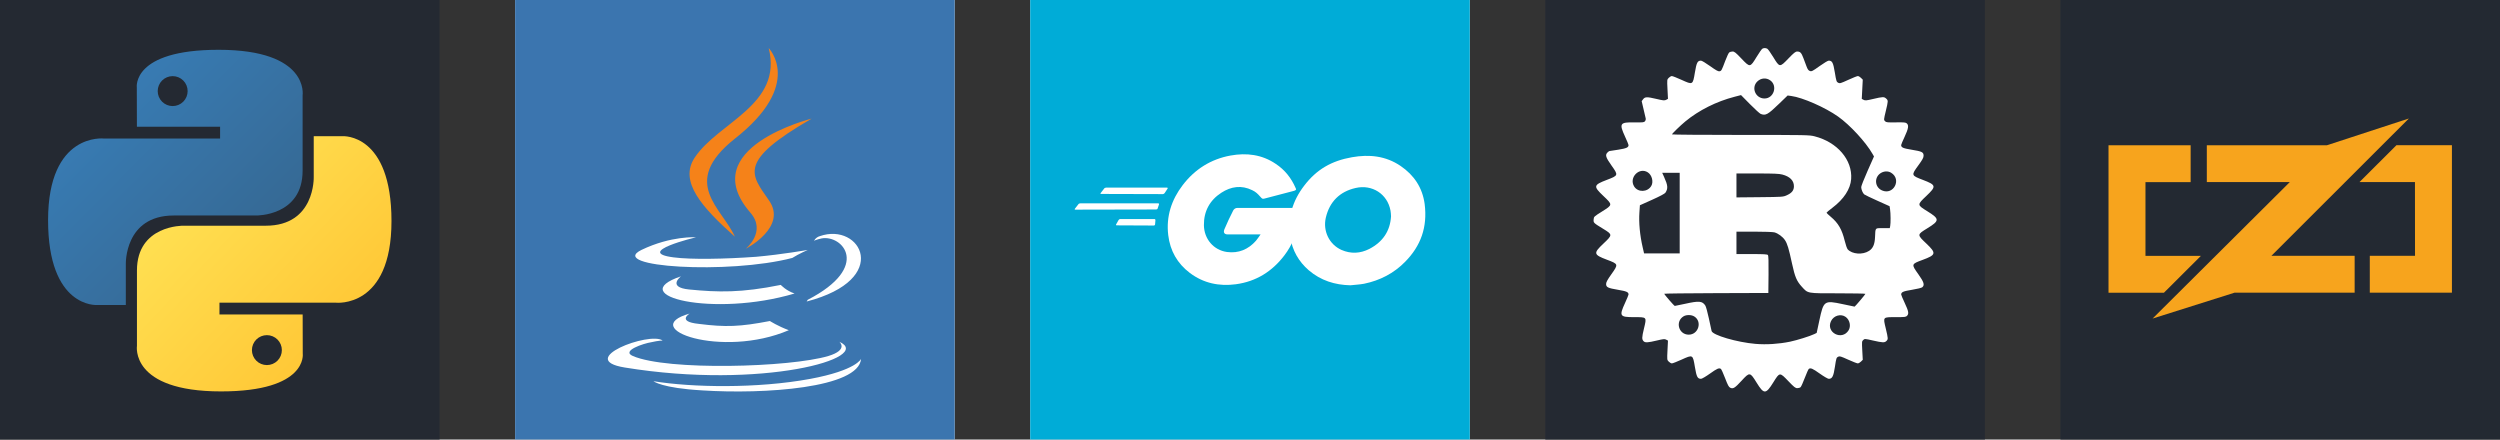
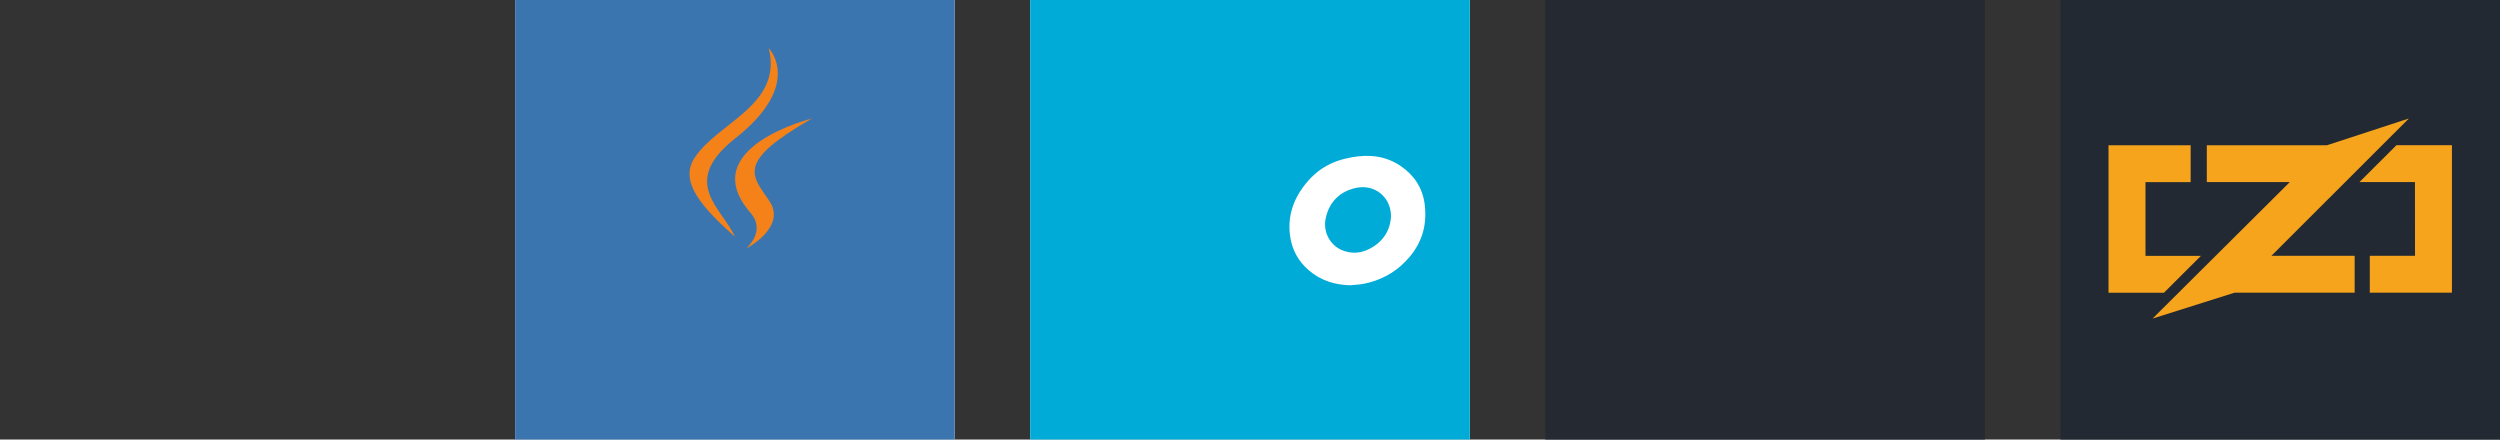
<svg xmlns="http://www.w3.org/2000/svg" width="273" height="48" viewBox="0 0 1456 256" fill="none" version="1.1">
  <rect x="0" y="0" width="1456" height="256" fill="#333333" stroke="none" />
  <g transform="translate(0, 0)">
    <g clip-path="url(#clip0_14_202)">
      <rect width="256" height="256" fill="#242932" />
      <path d="M127.279 29C76.507 29 79.677 51.018 79.677 51.018L79.734 73.828H128.185V80.678H60.489C60.489 80.678 28 76.992 28 128.221C28 179.45 56.357 177.635 56.357 177.635H73.281V153.862C73.281 153.862 72.369 125.505 101.186 125.505H149.24C149.24 125.505 176.239 125.941 176.239 99.411V55.546C176.239 55.546 180.338 29 127.279 29ZM100.563 44.339C101.708 44.338 102.842 44.563 103.9 45.001C104.958 45.438 105.919 46.081 106.729 46.89C107.539 47.7 108.181 48.661 108.618 49.719C109.056 50.777 109.281 51.911 109.28 53.056C109.281 54.201 109.056 55.335 108.618 56.393C108.18 57.45 107.538 58.412 106.729 59.221C105.919 60.031 104.958 60.673 103.9 61.11C102.842 61.548 101.708 61.773 100.563 61.772C99.418 61.773 98.284 61.548 97.227 61.11C96.169 60.672 95.208 60.03 94.398 59.221C93.589 58.411 92.947 57.45 92.509 56.392C92.071 55.335 91.846 54.201 91.847 53.056C91.846 51.911 92.071 50.777 92.509 49.719C92.946 48.661 93.588 47.7 94.398 46.89C95.207 46.081 96.168 45.439 97.226 45.001C98.284 44.563 99.418 44.338 100.563 44.339Z" fill="url(#paint0_linear_14_202)" />
      <path d="M128.721 227.958C179.493 227.958 176.323 205.941 176.323 205.941L176.266 183.13H127.815V176.281H195.511C195.511 176.281 228 179.966 228 128.736C228 77.506 199.643 79.323 199.643 79.323H182.719V103.096C182.719 103.096 183.631 131.453 154.814 131.453H106.76C106.76 131.453 79.76 131.016 79.76 157.546V201.412C79.76 201.412 75.661 227.958 128.721 227.958ZM155.437 212.619C154.292 212.62 153.158 212.395 152.1 211.957C151.042 211.52 150.081 210.878 149.271 210.068C148.462 209.259 147.82 208.297 147.382 207.24C146.944 206.182 146.719 205.048 146.72 203.903C146.719 202.758 146.944 201.624 147.382 200.566C147.819 199.508 148.461 198.547 149.271 197.737C150.081 196.927 151.042 196.285 152.1 195.848C153.158 195.41 154.292 195.185 155.437 195.186C156.582 195.185 157.716 195.41 158.774 195.848C159.832 196.285 160.793 196.927 161.603 197.737C162.412 198.547 163.055 199.508 163.492 200.566C163.93 201.624 164.155 202.758 164.154 203.903C164.155 205.048 163.93 206.182 163.492 207.24C163.054 208.297 162.412 209.259 161.602 210.068C160.793 210.878 159.832 211.52 158.774 211.957C157.716 212.395 156.582 212.62 155.437 212.619Z" fill="url(#paint1_linear_14_202)" />
    </g>
    <defs>
      <linearGradient id="paint0_linear_14_202" x1="47.22" y1="46.896" x2="146.333" y2="145.02" gradientUnits="userSpaceOnUse">
        <stop stop-color="#387EB8" />
        <stop offset="1" stop-color="#366994" />
      </linearGradient>
      <linearGradient id="paint1_linear_14_202" x1="108.056" y1="109.905" x2="214.492" y2="210.522" gradientUnits="userSpaceOnUse">
        <stop stop-color="#FFE052" />
        <stop offset="1" stop-color="#FFC331" />
      </linearGradient>
      <clipPath id="clip0_14_202">
-         <rect width="256" height="256" fill="white" />
-       </clipPath>
+         </clipPath>
    </defs>
  </g>
  <g transform="translate(300, 0)">
    <g clip-path="url(#clip0_14_18)">
      <rect width="256" height="256" fill="white" />
      <rect width="256" height="256" fill="#3B75AF" />
-       <path d="M101.634 182.619C101.634 182.619 93.954 187.293 106.979 188.63C122.707 190.634 131.023 190.299 148.386 186.962C148.386 186.962 153.06 189.971 159.406 192.306C120.331 209.002 70.909 191.304 101.634 182.619ZM96.625 160.914C96.625 160.914 88.275 167.26 101.299 168.593C118.327 170.262 131.69 170.597 154.732 165.926C154.732 165.926 157.741 169.267 162.747 170.936C115.664 184.961 62.897 172.269 96.625 160.917V160.914ZM188.795 198.984C188.795 198.984 194.471 203.658 182.449 207.334C160.073 214.012 88.61 216.019 68.573 207.334C61.564 204.325 74.92 199.982 79.259 199.319C83.601 198.317 85.937 198.317 85.937 198.317C78.257 192.973 34.842 209.337 63.896 214.046C143.709 227.073 209.499 208.37 188.792 199.018L188.795 198.984ZM105.307 138.203C105.307 138.203 68.905 146.888 92.279 149.89C102.298 151.223 122 150.892 140.368 149.555C155.396 148.221 170.458 145.548 170.458 145.548C170.458 145.548 165.113 147.886 161.441 150.222C124.342 159.915 53.211 155.573 73.583 145.554C90.953 137.204 105.307 138.203 105.307 138.203ZM170.423 174.604C207.83 155.234 190.46 136.534 178.438 138.873C175.429 139.54 174.096 140.207 174.096 140.207C174.096 140.207 175.097 138.203 177.436 137.54C201.145 129.19 219.849 162.586 169.757 175.61C169.757 175.61 170.092 175.275 170.423 174.608V174.604ZM108.979 227.364C145.046 229.703 200.147 226.03 201.484 208.995C201.484 208.995 198.817 215.673 171.764 220.683C141.042 226.359 102.968 225.692 80.596 222.016C80.596 222.016 85.27 226.023 108.982 227.36L108.979 227.364Z" fill="white" />
      <path d="M147.685 28C147.685 28 168.389 49.039 127.983 80.76C95.589 106.472 120.632 121.168 127.983 137.861C108.948 120.833 95.261 105.802 104.606 91.776C118.331 71.083 156.062 61.064 147.685 28ZM137 123.842C146.683 134.862 134.333 144.881 134.333 144.881C134.333 144.881 159.044 132.195 147.692 116.494C137.338 101.466 129.324 94.118 172.738 69.069C172.738 69.069 104.278 86.097 137.007 123.835L137 123.842Z" fill="#F58219" />
    </g>
    <defs>
      <clipPath id="clip0_14_18">
        <rect width="256" height="256" fill="white" />
      </clipPath>
    </defs>
  </g>
  <g transform="translate(600, 0)">
    <g clip-path="url(#clip0_1_10)">
      <rect width="256" height="256" fill="white" />
      <rect width="256" height="256" fill="#00ACD7" />
-       <path fill-rule="evenodd" clip-rule="evenodd" d="M41.303 112.954C40.904 112.954 40.806 112.754 41.004 112.457L43.093 109.771C43.29 109.472 43.788 109.274 44.185 109.274H79.684C80.082 109.274 80.181 109.572 79.982 109.871L78.292 112.457C78.094 112.754 77.597 113.052 77.298 113.052L41.303 112.954ZM26.288 122.1C25.891 122.1 25.791 121.903 25.989 121.603L28.078 118.919C28.276 118.62 28.773 118.422 29.172 118.422H74.512C74.909 118.422 75.109 118.721 75.01 119.019L74.214 121.405C74.115 121.803 73.717 122.002 73.32 122.002L26.288 122.1ZM50.349 131.248C49.952 131.248 49.854 130.95 50.052 130.651L51.444 128.166C51.644 127.867 52.041 127.57 52.439 127.57H72.324C72.722 127.57 72.921 127.867 72.921 128.266L72.724 130.651C72.724 131.05 72.325 131.348 72.027 131.348L50.349 131.248ZM153.561 111.164C147.295 112.755 143.02 113.948 136.856 115.538C135.363 115.936 135.265 116.035 133.972 114.544C132.481 112.854 131.386 111.759 129.299 110.765C123.034 107.684 116.968 108.578 111.302 112.258C104.541 116.632 101.061 123.094 101.159 131.148C101.258 139.104 106.728 145.666 114.583 146.76C121.344 147.655 127.012 145.268 131.486 140.198C132.38 139.104 133.176 137.911 134.17 136.518H114.98C112.893 136.518 112.396 135.225 113.092 133.535C114.384 130.453 116.77 125.283 118.161 122.697C118.461 122.1 119.157 121.106 120.648 121.106H156.841C156.644 123.792 156.644 126.476 156.245 129.162C155.151 136.32 152.467 142.882 148.091 148.649C140.931 158.096 131.586 163.961 119.753 165.552C110.009 166.845 100.961 164.955 93.007 158.99C85.649 153.421 81.474 146.063 80.379 136.917C79.086 126.079 82.268 116.333 88.83 107.783C95.89 98.536 105.236 92.669 116.671 90.581C126.018 88.891 134.966 89.985 143.02 95.453C148.29 98.933 152.068 103.706 154.554 109.472C155.151 110.368 154.754 110.865 153.559 111.162L153.561 111.164Z" fill="white" />
      <path d="M186.472 166.149C177.424 165.949 169.17 163.365 162.21 157.398C156.343 152.329 152.665 145.865 151.472 138.208C149.683 126.973 152.764 117.029 159.526 108.181C166.784 98.634 175.534 93.663 187.368 91.575C197.508 89.787 207.055 90.781 215.705 96.646C223.56 102.016 228.431 109.274 229.724 118.819C231.414 132.243 227.537 143.181 218.289 152.527C211.726 159.188 203.672 163.365 194.426 165.254C191.742 165.751 189.056 165.851 186.472 166.149ZM210.136 125.979C210.038 124.686 210.038 123.692 209.838 122.697C208.049 112.854 199 107.285 189.555 109.474C180.306 111.561 174.341 117.428 172.154 126.774C170.364 134.53 174.143 142.385 181.301 145.566C186.77 147.953 192.239 147.655 197.508 144.971C205.364 140.894 209.639 134.53 210.136 125.979Z" fill="white" />
    </g>
    <defs>
      <clipPath id="clip0_1_10">
        <rect width="256" height="256" fill="white" />
      </clipPath>
    </defs>
  </g>
  <g transform="translate(900, 0)">
    <rect width="256" height="256" fill="#242932" />
    <g clip-path="url(#clip0_1_2)">
-       <path d="M126.375 28.378C126.012 28.589 124.495 30.766 123 33.217C119.25 39.373 119.209 39.377 114.172 34.077C110.894 30.627 110.102 29.995 109.047 30.003C108.359 30.006 107.492 30.241 107.117 30.522C106.742 30.803 105.686 33.041 104.767 35.495C102.664 41.12 102.564 41.3 101.398 41.527C100.68 41.661 99.3 40.891 95.987 38.513C93.542 36.755 91.144 35.317 90.658 35.317C88.641 35.317 88.072 36.42 87.111 42.192C85.892 49.531 85.933 49.506 79.317 46.502C76.645 45.289 74.114 44.298 73.688 44.298C73.261 44.298 72.45 44.756 71.891 45.317C70.872 46.336 70.87 46.341 71.148 51.952L71.427 57.569L70.364 58.138C69.423 58.641 68.775 58.58 64.608 57.594C59.17 56.309 58.02 56.344 56.92 57.828L56.114 58.911L57.195 63.542C57.789 66.089 58.359 68.542 58.467 68.991C58.572 69.439 58.389 70.156 58.061 70.585C57.517 71.284 56.941 71.35 51.905 71.272C43.386 71.138 42.903 71.869 46.42 79.553C47.542 81.991 48.459 84.21 48.459 84.475C48.459 85.878 47.339 86.388 42.531 87.174C39.841 87.611 37.503 87.97 37.334 87.97C37.167 87.97 36.663 88.338 36.214 88.786C34.75 90.249 35.166 91.624 38.484 96.308C42.619 102.144 42.612 102.167 35.781 104.778C28.014 107.75 27.856 108.481 33.77 114.091C39.278 119.316 39.286 119.239 33.05 123.159C28.325 126.125 28.253 126.197 28.133 127.806C27.988 129.764 28.022 129.799 33.661 133.244C39.239 136.65 39.239 136.753 33.766 141.931C27.878 147.5 28.059 148.313 35.833 151.245C42.625 153.808 42.634 153.839 38.492 159.674C36.145 162.981 35.397 164.361 35.397 165.381C35.397 167.292 36.392 167.78 42.334 168.778C47.344 169.622 48.459 170.117 48.459 171.499C48.459 171.783 47.541 174.017 46.417 176.463C42.923 184.072 43.322 184.705 51.589 184.705C59.292 184.705 59.087 184.47 57.428 191.414C56.178 196.649 56.158 197.652 57.291 198.781C58.156 199.65 59.791 199.553 64.9 198.33C68.805 197.399 69.489 197.334 70.394 197.817L71.425 198.37L71.148 203.986C70.87 209.6 70.872 209.603 71.891 210.624C72.45 211.186 73.272 211.642 73.711 211.642C74.15 211.642 76.684 210.658 79.342 209.449C85.936 206.455 85.895 206.43 87.112 213.745C88.077 219.544 88.639 220.62 90.697 220.62C91.208 220.62 93.556 219.245 95.916 217.561C100.062 214.603 101.137 214.139 102.242 214.842C102.527 215.022 103.633 217.452 104.698 220.241C106.266 224.342 106.839 225.413 107.712 225.828C109.372 226.625 110.4 225.984 114.303 221.734C119.016 216.6 119.209 216.625 123.056 222.859C127.306 229.744 128.406 229.728 132.762 222.72C136.516 216.683 136.472 216.686 141.545 221.986C144.916 225.502 145.633 226.064 146.769 226.064C147.494 226.064 148.361 225.791 148.691 225.458C149.025 225.125 150.128 222.667 151.141 219.995C152.155 217.324 153.205 214.995 153.477 214.824C154.55 214.142 155.661 214.62 159.802 217.561C162.239 219.292 164.533 220.624 165.078 220.624C167.103 220.624 167.834 219.186 168.675 213.538C169.394 208.722 169.541 208.259 170.487 207.78C171.419 207.308 171.978 207.467 176.347 209.452C179.005 210.655 181.539 211.642 181.978 211.642C182.417 211.642 183.253 211.17 183.828 210.592L184.878 209.545L184.591 204.158C184.314 199.017 184.341 198.739 185.159 197.997C186.003 197.234 186.091 197.238 190.808 198.316C196.52 199.62 197.586 199.655 198.659 198.581C199.708 197.534 199.697 197.303 198.263 191.253C196.653 184.463 196.437 184.706 204.169 184.706C209.441 184.706 210.028 184.63 210.7 183.889C211.822 182.65 211.555 181.23 209.3 176.422C208.161 174 207.237 171.797 207.245 171.524C207.283 170.095 208.406 169.606 213.597 168.763C216.773 168.249 219.148 167.653 219.58 167.263C221.022 165.961 220.492 164.266 217.2 159.649C213.072 153.863 213.091 153.808 219.698 151.372C227.611 148.456 227.838 147.484 221.916 141.856C216.431 136.645 216.428 136.674 222.436 132.986C229.698 128.528 229.709 127.524 222.564 123.088C216.419 119.275 216.423 119.328 221.931 114.099C227.837 108.484 227.678 107.75 219.908 104.778C213.052 102.155 213.03 102.091 217.197 96.372C219.678 92.966 220.294 91.836 220.294 90.669C220.294 88.628 219.378 88.172 213.363 87.2C208.338 86.388 207.231 85.895 207.231 84.466C207.231 84.194 208.15 82.006 209.273 79.602C211.47 74.894 211.78 73.008 210.536 71.883C209.867 71.278 208.973 71.191 204.181 71.27C199.169 71.355 198.528 71.283 197.833 70.585C197.073 69.822 197.083 69.714 198.267 64.764C199.722 58.702 199.728 58.553 198.533 57.43C197.319 56.289 196.561 56.308 190.992 57.619C186.934 58.575 186.262 58.639 185.341 58.145L184.294 57.583L184.583 51.986L184.873 46.392L183.827 45.345C183.25 44.767 182.434 44.298 182.009 44.298C181.588 44.298 179.066 45.298 176.411 46.519C171.977 48.559 171.5 48.695 170.541 48.194C169.584 47.694 169.425 47.199 168.608 42.211C167.666 36.441 167.081 35.317 165.033 35.317C164.547 35.317 162.138 36.763 159.68 38.528C155.642 41.428 155.102 41.703 154.095 41.352C153.262 41.061 152.778 40.43 152.188 38.853C151.75 37.694 150.911 35.459 150.322 33.889C149.131 30.72 148.467 30.011 146.684 30.011C145.689 30.011 144.789 30.727 141.559 34.08C136.481 39.353 136.464 39.352 132.731 33.228C131.239 30.781 129.68 28.597 129.266 28.375C128.333 27.875 127.234 27.875 126.375 28.378ZM131 46.813C135.422 49.959 133.072 57.359 127.65 57.359C122.387 57.359 119.738 51.02 123.494 47.422C125.616 45.391 128.655 45.142 131 46.813ZM125.442 66.355C128.341 67.456 129.53 66.795 136.148 60.417L141.12 55.62L143.225 55.902C149.827 56.777 162.955 62.542 170.498 67.88C177.43 72.786 186.642 82.777 190.569 89.645L191.408 91.117L187.689 99.499C185.642 104.108 183.967 108.363 183.967 108.956C183.967 110.328 184.867 112.499 185.733 113.216C186.098 113.52 189.572 115.192 193.45 116.931L200.497 120.095L200.775 121.889C201.134 124.225 201.181 129.963 200.856 131.592L200.602 132.867H196.578C191.911 132.867 192.272 132.45 192.019 138.174C191.834 142.324 190.831 144.617 188.55 146.103C184.836 148.527 178.7 148.088 176.097 145.213C175.698 144.769 174.922 142.549 174.37 140.275C172.761 133.628 170.6 129.9 166.256 126.267C164.884 125.122 163.764 124.052 163.764 123.889C163.764 123.73 165.272 122.459 167.116 121.072C173.831 116.009 177.694 110.116 178.116 104.28C178.927 93.145 170.056 82.769 156.862 79.405C153.734 78.608 152.398 78.583 113.7 78.583C91.736 78.583 73.763 78.439 73.763 78.264C73.763 77.853 78.645 73.116 81.52 70.739C89.417 64.211 99.673 59.075 110.297 56.333L113.969 55.38L119.188 60.672C122.061 63.583 124.875 66.141 125.442 66.355ZM59.719 100.406C62.123 101.981 63.109 105.938 61.688 108.316C59.492 111.997 53.928 112.152 51.73 108.594C48.533 103.424 54.691 97.111 59.719 100.406ZM201.394 100.609C207.684 104.444 202.809 113.88 196.075 110.9C191.58 108.911 191.434 102.766 195.833 100.525C197.667 99.588 199.775 99.62 201.395 100.608M78.255 124.094V147.563H57.505L56.683 143.992C55.064 136.961 54.383 129.686 54.791 123.728L55.075 119.542L62.208 116.344C66.683 114.339 69.561 112.809 69.931 112.242C71.553 109.767 71.4 108 69.122 102.972L68.059 100.625H78.252V124.094M137.984 101.644C142.427 102.8 144.773 105.152 144.78 108.449C144.783 110.87 143.584 112.386 140.608 113.73C138.502 114.683 138.167 114.706 124.884 114.836L111.312 114.967V101.03H123.472C132.969 101.03 136.147 101.164 137.984 101.644ZM133.4 135.322C135.603 135.934 138.206 137.847 139.541 139.834C140.944 141.924 141.764 144.641 143.708 153.641C145.348 161.25 146.406 163.734 149.364 166.972C153.028 170.981 152.177 170.825 170.48 170.825C179.245 170.825 186.414 170.966 186.414 171.138C186.414 171.445 180.378 178.581 180.117 178.581C180.042 178.581 176.889 177.922 173.111 177.114C162.441 174.836 162.056 175.103 159.608 186.539L158.033 193.886L156.611 194.586C154.239 195.758 146.528 198.167 142.533 198.992C135.927 200.352 128.739 200.808 122.422 200.275C111.652 199.361 97.391 195.183 96.833 192.775C96.716 192.264 95.997 188.958 95.242 185.425C94.484 181.894 93.564 178.544 93.195 177.981C91.43 175.288 89.573 175.122 81.403 176.928C78.309 177.616 75.609 178.172 75.403 178.172C75.016 178.172 69.273 171.533 69.273 171.086C69.273 170.945 82.911 170.783 99.58 170.727L129.884 170.624L129.994 159.858C130.072 152.256 129.966 148.925 129.634 148.53C129.269 148.086 127.314 147.97 120.242 147.97H111.312V134.908L121.62 134.909C127.286 134.913 132.589 135.097 133.4 135.322ZM86.703 184.281C91.522 187.219 89.211 194.913 83.511 194.906C77.667 194.906 75.5 187.281 80.48 184.241C82.128 183.236 85.023 183.256 86.703 184.281ZM174.953 184.603C177.316 186.334 178.102 189.936 176.639 192.338C172.795 198.641 163.183 193.63 166.394 186.995C167.972 183.738 172.167 182.561 174.953 184.603Z" fill="white" />
-     </g>
+       </g>
    <defs>
      <clipPath id="clip0_1_2">
-         <rect width="200" height="200" fill="white" transform="translate(28 28)" />
-       </clipPath>
+         </clipPath>
    </defs>
  </g>
  <g transform="translate(1200, 0)">
    <rect width="256" height="256" fill="#232932" />
    <g clip-path="url(#clip0_160_141)">
      <path d="M133.597 106.025H85.251V84.591H155.229L202.929 69L122.849 148.997H171.346V170.466H101.365L53.665 185.527L133.597 106.025ZM28 148.964V84.591H75.831V106.061H49.524V149H81.82L60.289 170.47H28V148.964ZM206.473 106.025H174.173L195.703 84.556H228V170.431H180.169V148.962H206.505L206.473 106.025Z" fill="#F7A41D" />
    </g>
    <defs>
      <clipPath id="clip0_160_141">
        <rect width="200" height="117" fill="white" transform="translate(28 69)" />
      </clipPath>
    </defs>
  </g>
</svg>